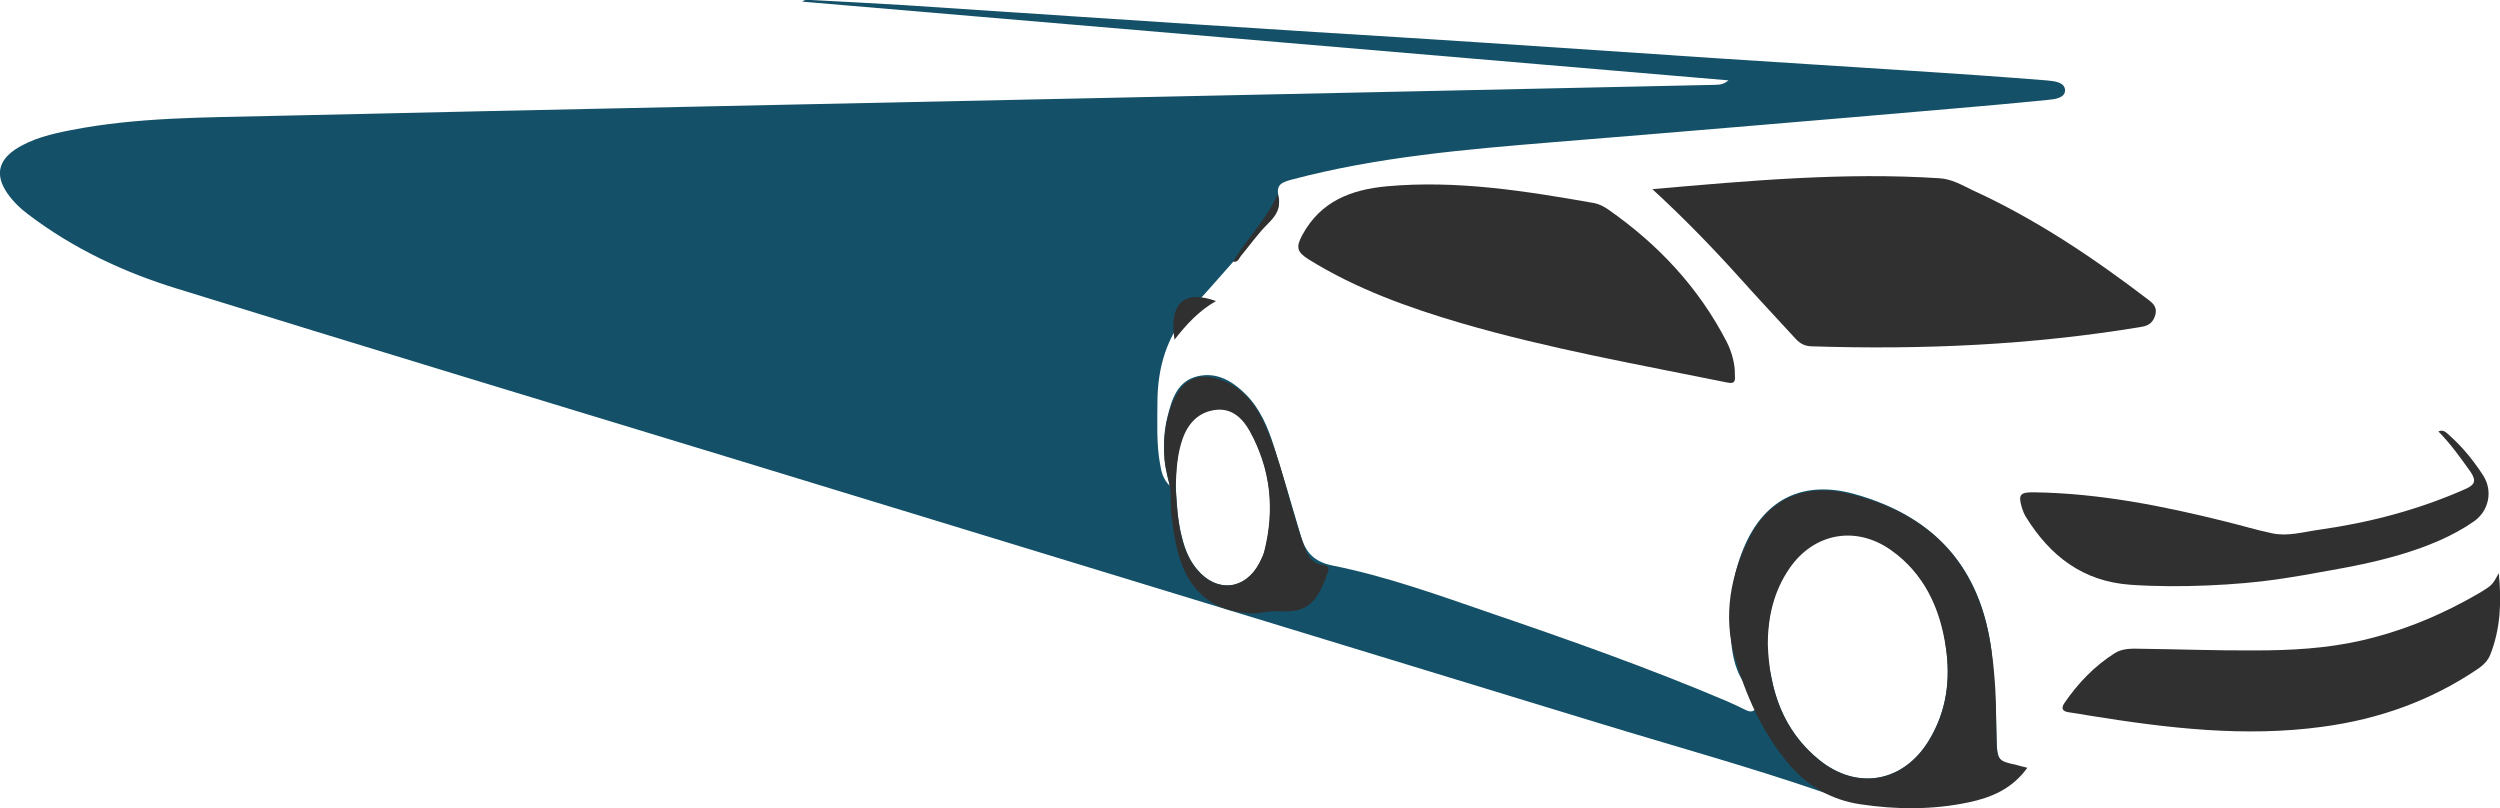
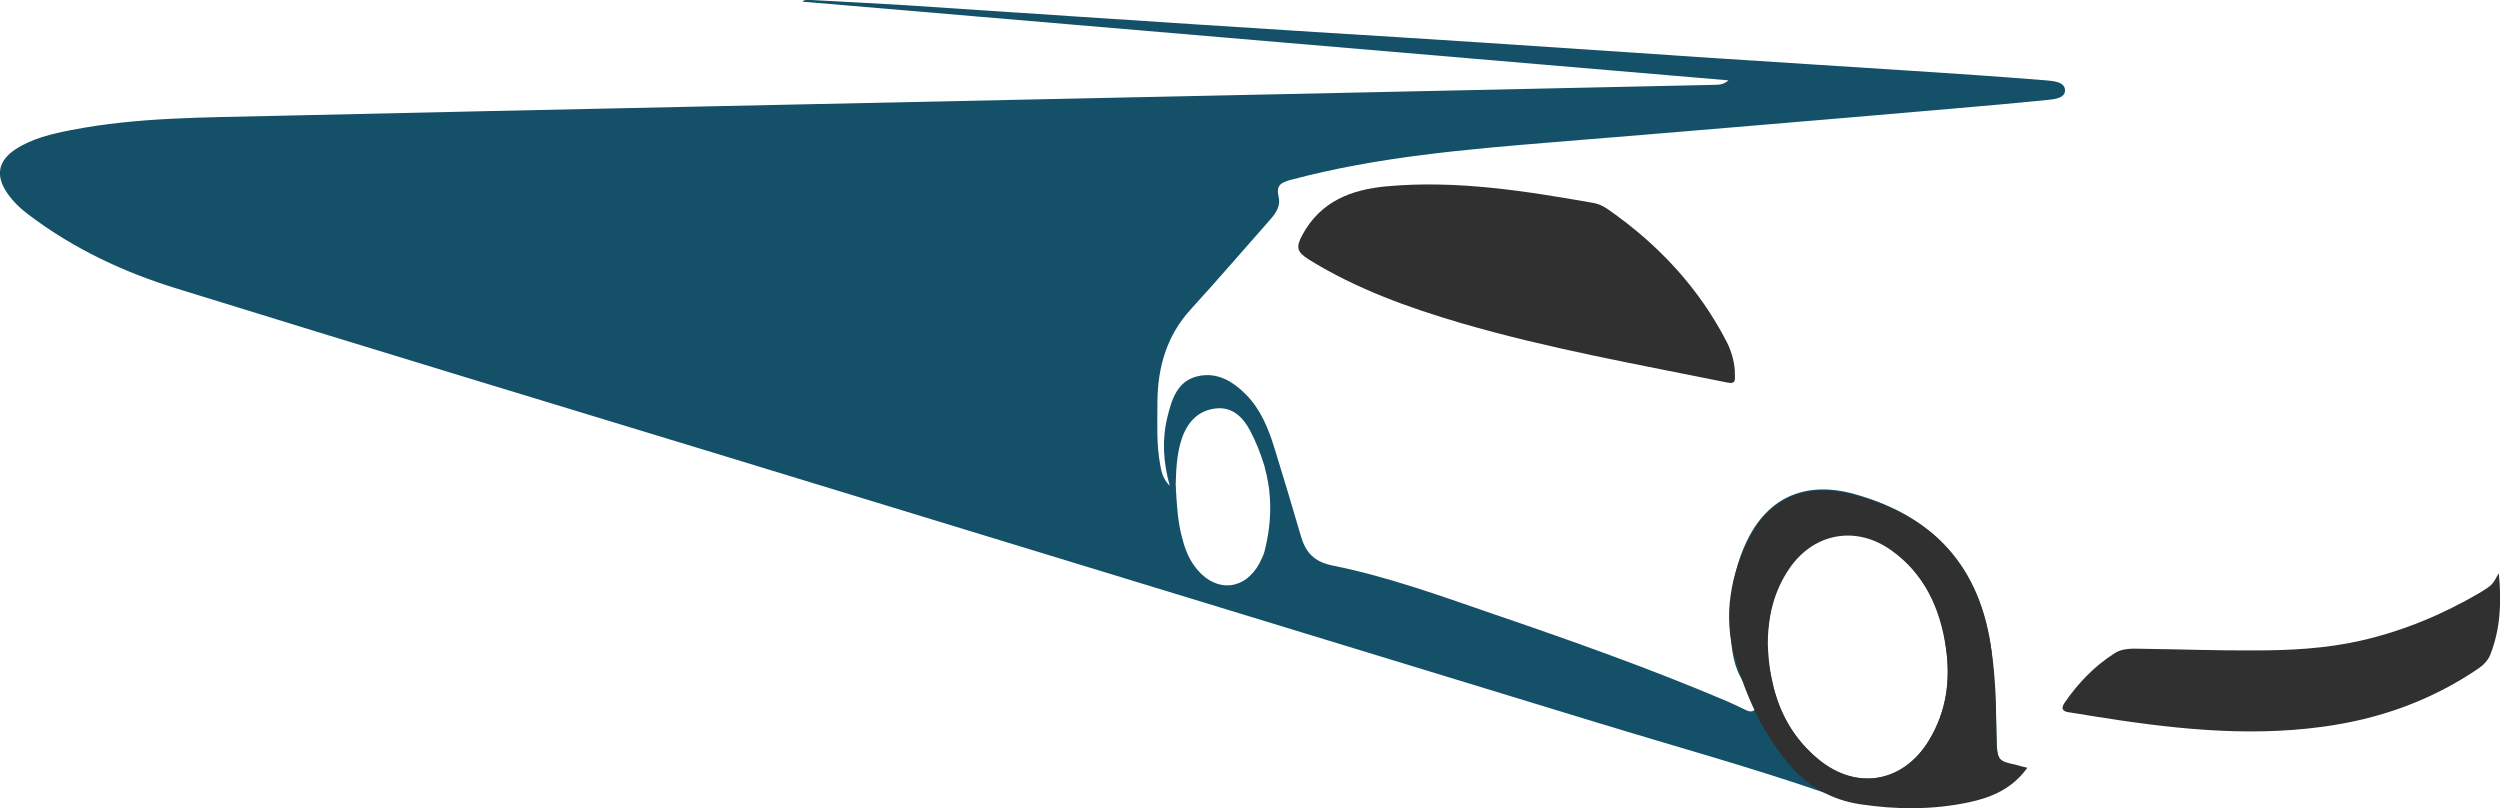
<svg xmlns="http://www.w3.org/2000/svg" id="Layer_1" x="0px" y="0px" viewBox="0 0 1054.7 341" style="enable-background:new 0 0 1054.7 341;" xml:space="preserve">
  <style type="text/css">	.st0{fill:#145168;}	.st1{fill:#303030;}</style>
  <path class="st0" d="M863.2,33.9c-18.8-1.5-37.5-2.8-56.3-4c-26.9-1.8-53.9-3.4-80.8-5.2c-33.4-2.2-66.8-4.5-100.2-6.7 c-23.8-1.6-47.5-3-71.3-4.5c-34.4-2.2-68.8-4.4-103.2-6.7c-23.1-1.5-46.2-3.1-69.3-4.6c-13.3-0.8-26.6-1.5-39.9-2.2 c-1.3,0.1-2.6-0.4-3.7,0.7c129.9,11,259.9,22.1,390.7,33.2c-2.3,2-4.2,1.8-6,1.9c-48,1-96,2.1-143.9,3.1c-94,2-187.9,4-281.9,6 c-60.8,1.3-121.6,2.6-182.4,4c-28.5,0.7-57,0.5-85.1,6c-8.2,1.6-16.3,3.5-23.4,8.1C-0.8,67.9-2,74,3,81.4c2.5,3.6,5.6,6.6,9.1,9.2 c19,14.4,40.4,24.4,63,31.3c77.4,24,155,47.5,232.5,71.1c122.2,37.3,244.5,74.7,366.7,112c31.7,9.7,63.7,18.5,95,29.3 c20.5,7,40.8,7.1,61.4,3.5c9.2-1.6,17.7-5.4,23.7-13.6c-10.9-1.4-11.9-2.6-12.1-13.1c-0.2-10.8-0.7-21.6-1.7-32.4 c-3.3-36.9-22.7-60.4-58.3-70.3c-21.4-5.9-37.8,1.9-46.5,22.4c-4.9,11.5-6.3,23.7-5.7,36.1c0.4,7.4,1.3,14.7,5.5,20.9 c1.8,2.7,3.2,5.4,4.1,8.4c0.3,1.2,1.8,2.4,0.3,3.5c-1.1,0.8-2.5,0.4-3.8-0.3c-2.5-1.2-5.1-2.5-7.7-3.6c-32.5-13.8-65.8-25.6-99.2-37 c-22.1-7.6-44.1-15.6-67.1-20.2c-7.9-1.6-11.4-5.6-13.4-12.5c-3.7-12.6-7.4-25.1-11.3-37.6c-2.5-8-5.7-15.7-11.6-21.8 c-5.7-5.8-12.5-10-20.9-7.9c-8.4,2.1-10.7,9.8-12.5,17.2c-2.3,9.4-1.8,18.9,1,29c-2.8-2.9-3.5-5.8-4-8.7c-1.7-8.9-1.2-17.9-1.2-26.9 c0.1-14.5,4-27.8,13.8-38.6c11.5-12.6,22.6-25.5,33.9-38.3c2.7-3.1,4.3-5.9,3.4-9.6c-1.1-4.7,1-5.9,5.1-7 c36.7-9.8,74.3-12.9,111.9-16c25.4-2,50.8-4.2,76.2-6.3c30.5-2.6,61-5.1,91.6-7.8c13.1-1.1,26.2-2.3,39.3-3.6 c3.1-0.3,7.7-0.7,7.7-4.1C871.1,34.5,866.4,34.2,863.2,33.9z M745.5,272.5c0.3-11.7,2.2-21.6,7.5-30.6c11.1-18.7,32-22.3,48.2-7.7 c12,10.8,18,24,19.7,38.7c0,0,0,0,0,0c2.1,13.9,0.3,27.2-7.1,39.4c-10.8,17.8-30.3,21.3-46.4,8.2c-10.9-8.9-16.8-20-19.6-32.5 c-0.4-1.8-0.8-3.7-1.2-5.6C746,278.7,745.3,274.9,745.5,272.5z M498.6,185c2.4-7,6.9-11.9,14.5-12.7c6.9-0.7,11.3,3.8,14.2,9.2 c2.6,4.9,4.6,10,6.1,15c0.1,0.3,0.2,0.5,0.2,0.8c0.1,0.3,0.1,0.6,0.2,0.9c0.2,0.8,0.4,1.5,0.6,2.3c0,0.2,0.1,0.4,0.1,0.6 c0.2,0.9,0.3,1.7,0.5,2.6c0,0.2,0.1,0.4,0.1,0.6c0.1,0.9,0.3,1.8,0.4,2.7c0,0.1,0,0.2,0,0.3c0.9,8.2,0.2,16.6-2,25.2 c-0.4,1.7-1.3,3.4-2.1,5c-6,11.4-18,12.7-26.3,2.8c-3.4-4-5.2-8.6-6.4-13.5c-1.8-6.5-2.2-13.3-2.6-20.4c0-0.1,0-0.3,0-0.4 c0,0,0-0.1,0-0.1c0-0.5-0.1-1-0.1-1.5C496.2,198.3,496.4,191.5,498.6,185z" />
  <g transform="translate(-20.455 -94.65)" />
-   <path class="st1" d="M697.1,79.8c41.1-3.6,81-7.2,121.1-4.6c5.2,0.3,9.5,2.9,13.9,5c26.7,12.2,51,28.5,74.3,46.3 c2.1,1.6,3.7,3.2,2.9,6.3c-0.9,3.1-2.6,4.6-5.9,5.1c-46.2,7.7-92.6,9.7-139.3,8.2c-2.8-0.1-4.7-1.2-6.5-3.1 c-7.8-8.5-15.6-16.8-23.3-25.4C722.7,104.7,710.7,92.3,697.1,79.8z" />
  <path class="st1" d="M731.9,157.7c0,2.1,0.7,4.5-3.1,3.7c-37.5-7.6-75.3-14.3-112.1-25c-22.5-6.6-44.5-14.5-64.5-26.9 c-5.1-3.2-5.6-5.2-2.7-10.5c7.7-14.1,20.5-19,35.5-20.4c29.7-2.7,58.7,2,87.7,7.1c2,0.4,4.1,1.5,5.8,2.7c21.1,14.7,38.2,33,50,55.9 C730.8,148.8,732,154.1,731.9,157.7z" />
  <path class="st1" d="M855.3,323.9c-6.4,8.9-15.2,12.6-24.8,14.6c-15.1,3.2-30.5,3.1-45.7,0.8c-12.2-1.8-22.6-7.8-30.5-17.4 c-11-13.2-17.9-28.8-22.5-44.9c-4.9-17.2-1.8-34.8,6.6-50.8c8.5-16.2,23.7-22.4,41.7-17.9c23,5.7,41.7,17.1,52.3,39.3 c6.6,13.7,8.5,28.5,9.4,43.5c0.4,7.3,0.3,14.7,0.5,22c0.1,7.1,0.9,8.1,8,9.5C851.9,323.1,853.3,323.4,855.3,323.9z M745.8,271.7 c0.6,19.2,6.2,36.3,21.6,48.9c16.1,13.1,35.7,9.5,46.4-8.2c7.4-12.2,9.2-25.5,7.1-39.4c-2.5-16.5-9.1-31-23.1-40.9 c-14.8-10.5-32.5-7.3-42.8,7.6C748.4,249.3,745.8,260.1,745.8,271.7z" />
  <path class="st1" d="M1054.2,241.8c1.2,12.2,0.7,23.5-3.6,34.4c-1,2.5-2.9,4.4-5.1,5.9c-19.9,13.5-41.8,21.3-65.6,24.5 c-32.9,4.5-65.4,0.6-97.8-4.6c-3.1-0.5-6.2-1.1-9.3-1.5c-2.9-0.4-3.3-1.8-1.8-4c5.7-8.3,12.6-15.5,21.1-20.9c3.2-2.1,7.3-2,11.2-1.9 c16,0.2,32,0.8,47.9,0.7c15.1,0,30.3-0.8,45.1-4.2c17.8-4.1,34.3-11,50-20.2C1051.3,246.9,1051.4,246.9,1054.2,241.8z" />
-   <path class="st1" d="M529.7,258.8c-18.5-0.1-29.8-10-33.7-29.7c-1.3-6.5-2.2-13.2-2.1-19.8c0.1-5.2-2.2-10-2.6-15.2 c-0.6-8.6,0.2-17,3.7-24.9c4.3-9.7,11.1-12.4,21-8.6c9.2,3.6,14.3,11,18.1,19.6c6.1,13.9,9.1,28.7,13.7,43.1c1,3,1.9,6,3.1,8.9 c1.2,3.1,3.5,5.6,6.8,6.1c3.1,0.4,3.2,1.2,2.2,4c-4.6,13.2-9.6,16.1-19.9,15.6C536.7,257.6,533.2,258.4,529.7,258.8z M496,206.1 c0.3,3.7,0.4,8.7,1.2,13.6c1.1,7.4,2.8,14.7,7.8,20.6c8.3,9.9,20.3,8.7,26.3-2.8c0.8-1.6,1.7-3.3,2.1-5c4.4-17.6,2.7-34.6-6.1-50.5 c-3-5.4-7.4-9.8-14.2-9.1c-7.3,0.8-11.8,5.5-14.2,12.3C496.7,191.5,496.2,198.1,496,206.1z" />
-   <path class="st1" d="M513,127c-7.3,4.2-12.5,9.9-17.5,16.3C493.1,128,499.5,122.1,513,127z" />
-   <path class="st1" d="M539,82c1.8,5.9-0.8,9.1-4.2,12.5c-4.1,4.1-7.5,8.9-11.2,13.4c-0.9,1-1.2,2.9-3.4,2.5 C525.9,100.7,534.1,92.9,539,82z" />
-   <path class="st1" d="M1028.7,182c2.3-1,3.5,0.7,4.8,1.8c5.5,4.9,10.1,10.6,14.1,16.8c4.2,6.5,2.4,14.9-3.8,19.3 c-18.2,12.8-44.8,17.9-60.5,20.7c-5.8,1.1-17.3,3.1-23.2,3.9c-15.2,2.2-40.4,3.7-61.3,2.2c-20-1.4-33.9-12.1-44.1-28.6 c-0.7-1.1-1.2-2.4-1.6-3.6c-1.8-5.8-1-6.9,5.1-6.8c27.4,0.4,54.1,5.7,80.6,12.3c6.6,1.6,13.1,3.6,19.8,5c6.6,1.4,13.2-0.6,19.7-1.5 c21.3-3,41.9-8.4,61.6-17.1c3.9-1.7,5.1-3.3,2.4-7.3C1038.1,193.2,1033.9,187.3,1028.7,182z" />
</svg>